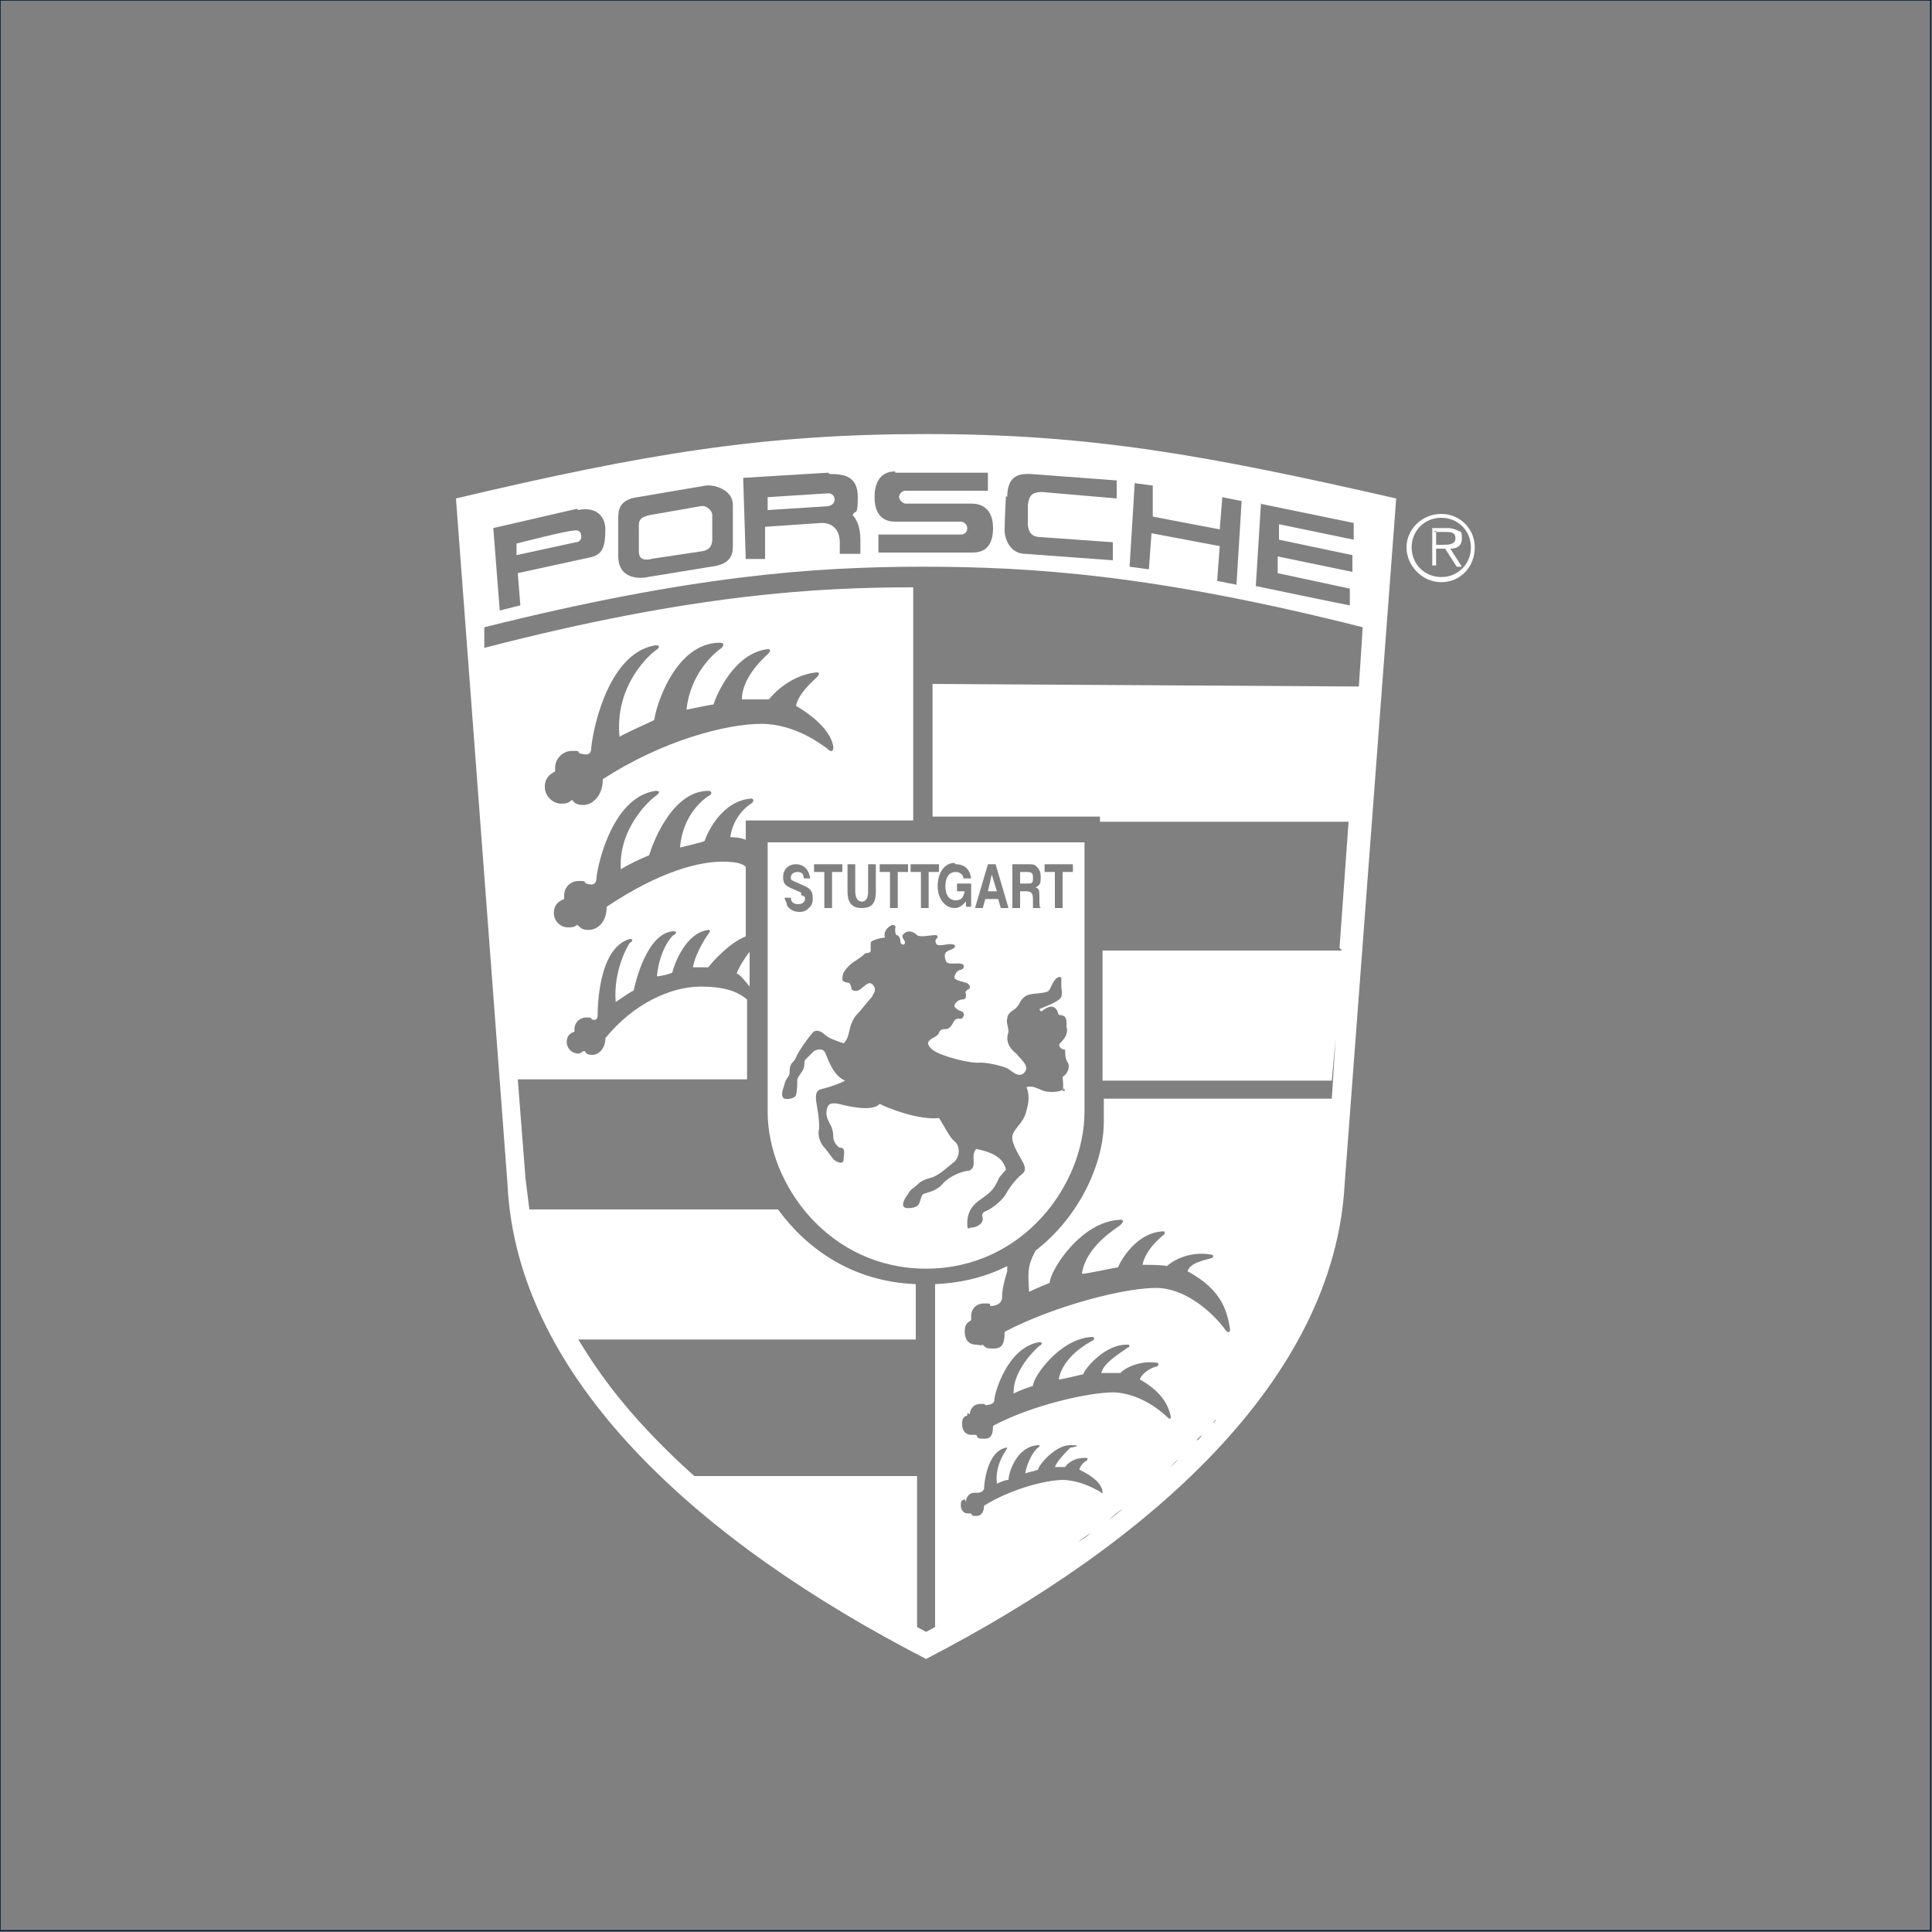
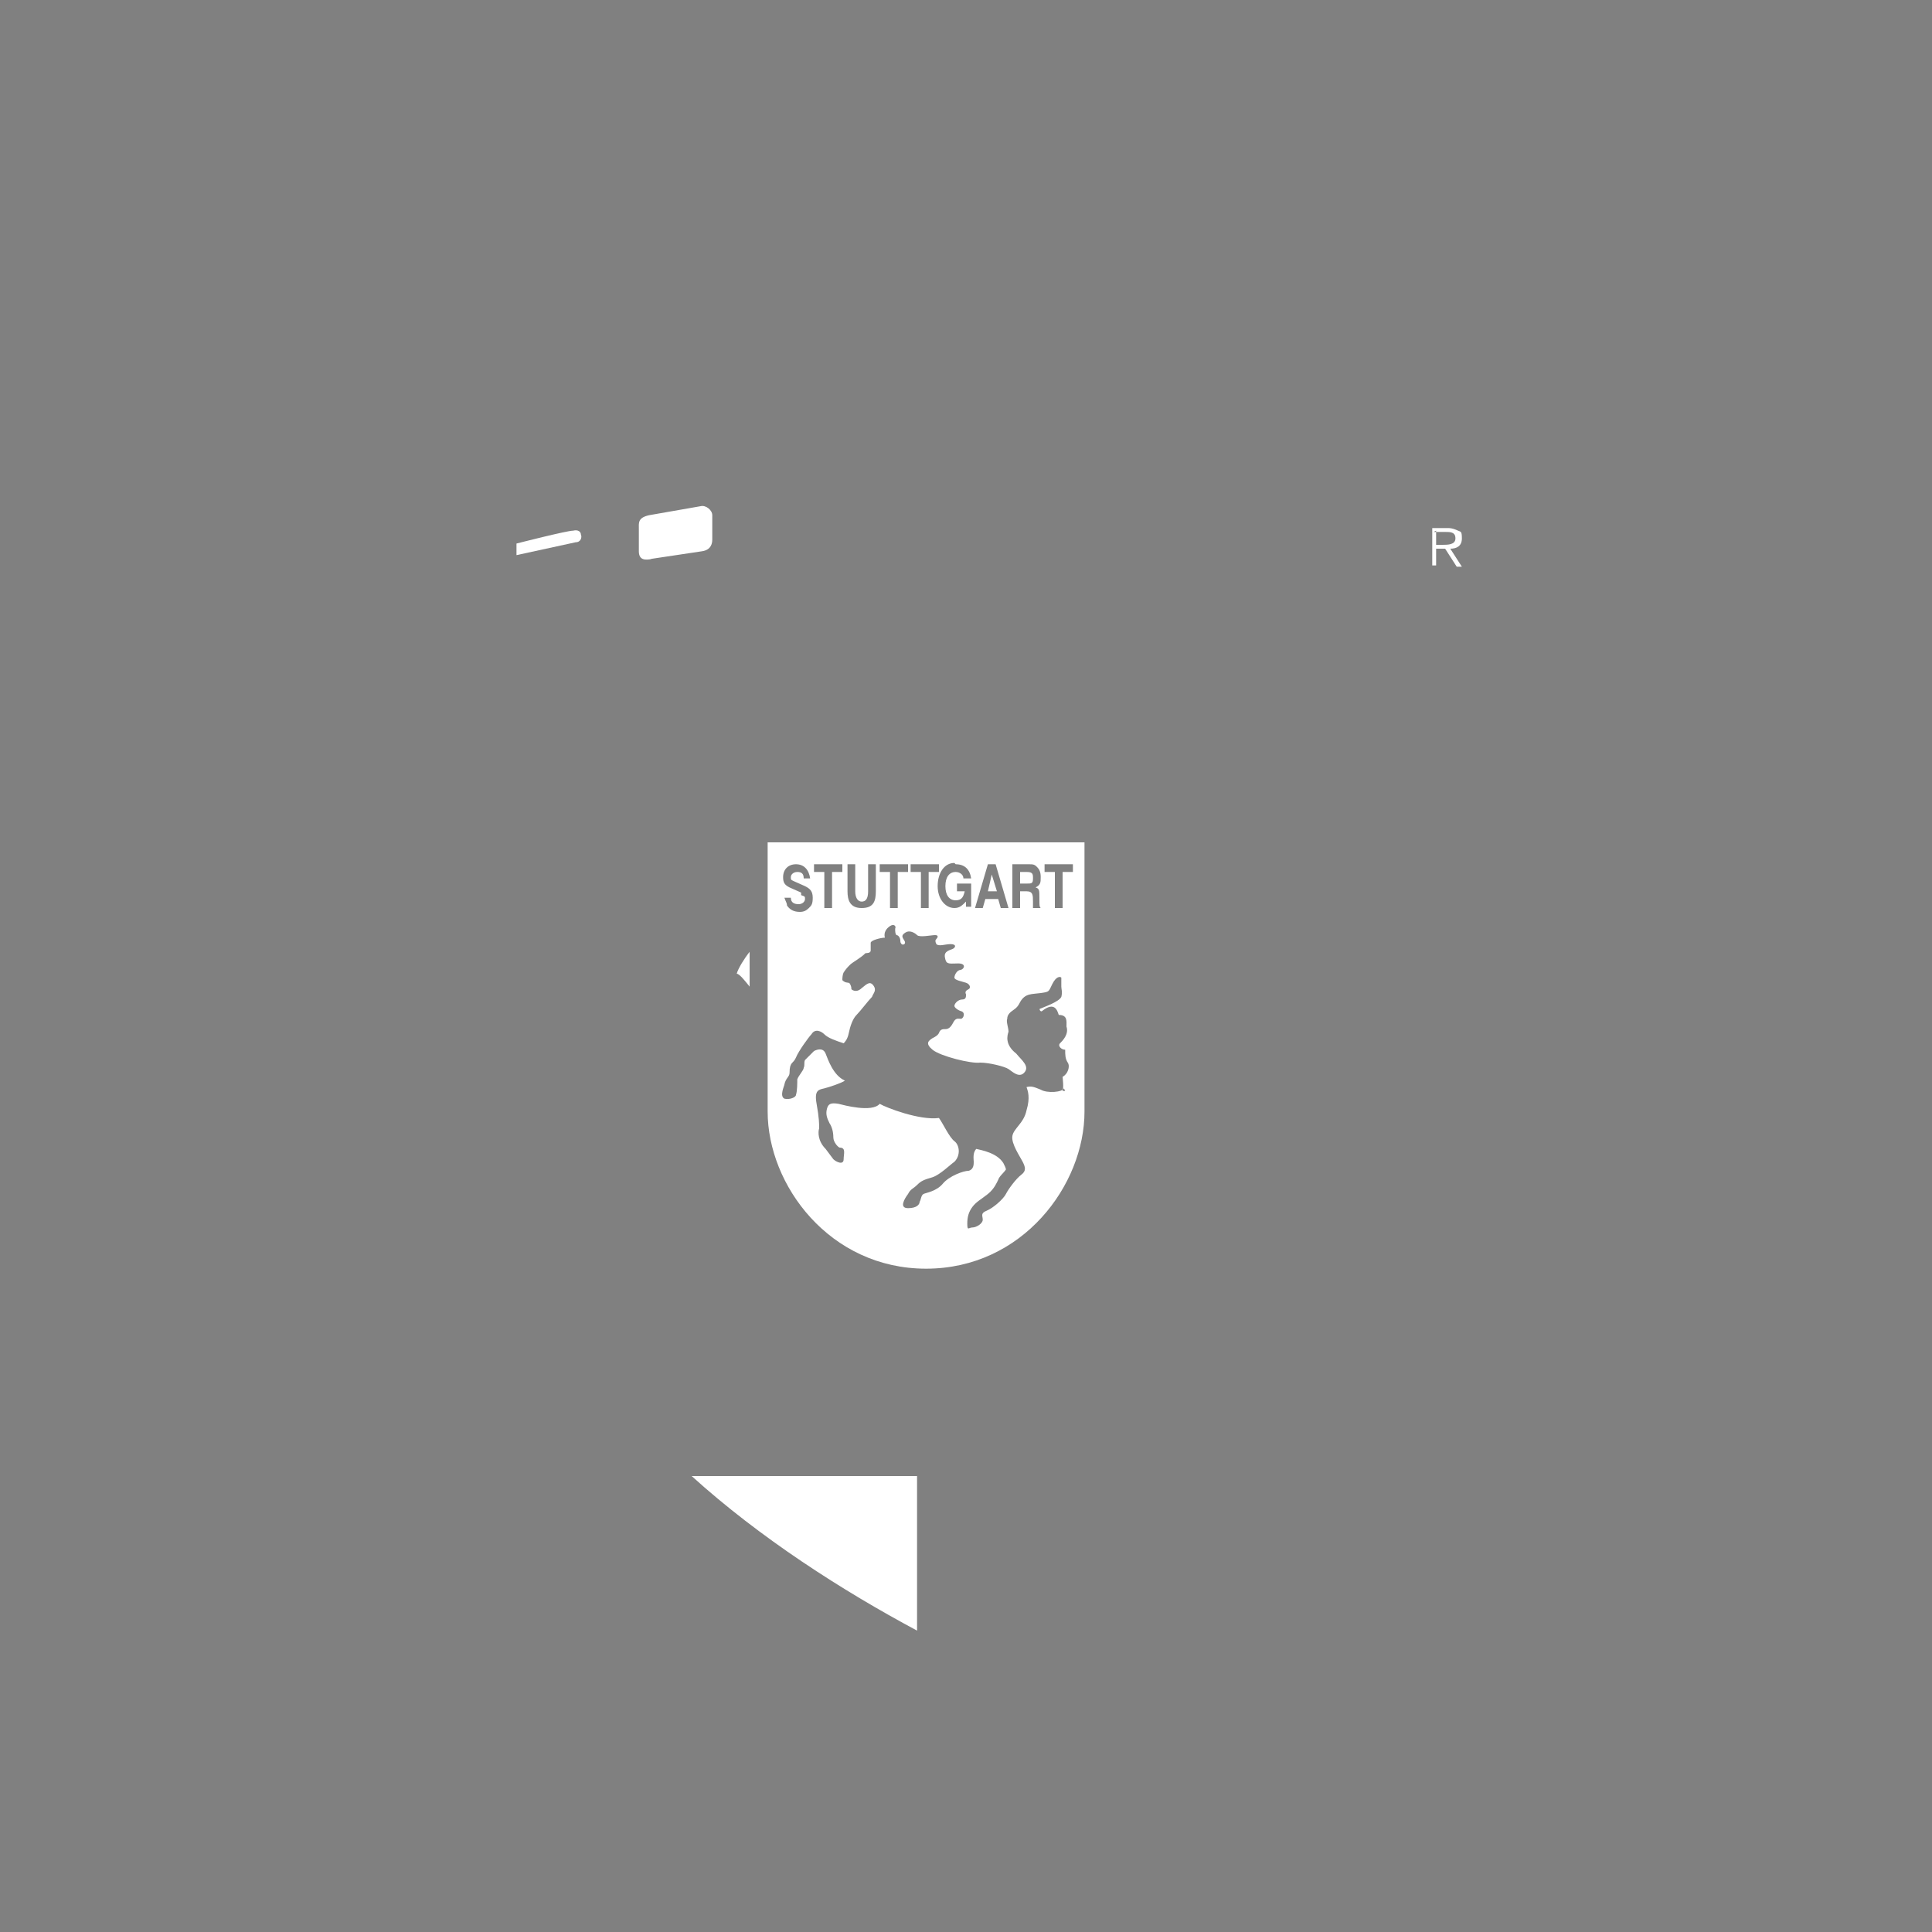
<svg xmlns="http://www.w3.org/2000/svg" id="Layer_1" version="1.1" viewBox="0 0 150 150">
  <rect x="0" y="0" width="150" height="150" fill="#808080" stroke="none" />
  <defs>
    <style> .st0, .st1 { fill: none; } .st2 { fill: #fff; fill-rule: evenodd; } .st1 { stroke: #001c3e; stroke-width: .1px; } .st3 { clip-path: url(#clippath); } </style>
    <clipPath id="clippath">
      <rect class="st0" width="150" height="150" />
    </clipPath>
  </defs>
  <g class="st3">
    <g id="Logo_Slider">
      <g id="Rectangle_51">
        <rect class="st0" width="150" height="150" />
-         <rect class="st1" width="149.9" height="149.9" />
      </g>
    </g>
  </g>
  <g id="Porsche">
    <path class="st2" d="M58.2,73.9c-.4.5-.9,1.3-1,1.7.2,0,.6.5,1,1h0v-2.6h0Z" />
    <g>
      <path class="st2" d="M53.7,114.6c5.3,4.8,11.7,8.9,17.5,12v-12h-17.5Z" />
      <path class="st2" d="M44.7,42.1c.4,0,.5-.4.4-.6,0-.2-.2-.4-.6-.3-.5,0-4.4,1-4.4,1v.9l4.6-1h0Z" />
-       <path class="st2" d="M64.2,39.3c.3,0,.6-.2.6-.5,0-.3-.2-.5-.5-.5l-4.7.3v1l4.7-.3h0Z" />
      <path class="st2" d="M50.5,43.4l4-.6c.7-.1.8-.6.8-.9v-1.9c0-.4-.5-.8-.9-.7l-4,.7c-.9.2-.8.6-.8,1.1v1.7c0,.7.5.7,1,.6h0Z" />
-       <path class="st2" d="M71.9,33.7c-12.6,0-21.7,1.5-36.5,5l4,53.2c.7,15.2,15,27.9,32.5,36.9,17.4-9,31.7-21.7,32.5-36.9l4-53.2c-14.9-3.4-23.8-5-36.5-5h0ZM97.8,39.1l7.3,1.5v1.3c0,0-5.8-1.2-5.8-1.2v1.2l5.7,1.2v1.3c0,0-5.8-1.2-5.8-1.2v1.3c0,0,5.6,1.2,5.6,1.2v1.3c-.1,0-7.3-1.5-7.3-1.5l.4-6.4h0ZM88,37.5l1.5.2v2.4c-.1,0,5.2,1,5.2,1l.2-2.5,1.5.3-.4,6.5-1.5-.3.2-2.7-5.3-1-.2,2.8-1.5-.2.4-6.5h0ZM78.2,38.6c0-1.9,1.2-1.8,1.8-1.8l6.7.5v1.4c0,0-5.8-.5-5.8-.5-.9,0-1,.4-1.1,1v1.4c0,.9.5,1.1,1,1.1l5.6.4v1.4c0,0-6.8-.5-6.8-.5-1.2,0-1.6-1.2-1.6-1.8,0,0,0-.9.1-2.7h0ZM69.5,36.7h7.2v1.4h-6.4c-.3,0-.5.3-.5.5s.3.5.5.5h5.1c.3,0,1.7,0,1.7,1.9s-1.2,1.9-1.7,1.9h-7.2v-1.4h6.4c.3,0,.5-.2.5-.5s-.3-.5-.5-.5h-5.1c-.3,0-1.6,0-1.6-1.9s1.2-2,1.6-2ZM64.4,36.8c1.2,0,2.2.2,2.2,1.8s-.2.9-.4,1.4c.3.3.6.9.6,1.9v1.1h-1.6c0,0,0-.9,0-.9,0-.9-.5-1.5-1.4-1.5l-4.4.3v2.5h-1.5c0,0-.2-6.3-.2-6.3l6.6-.4h0ZM49.5,38.6l5.3-.9c.6-.1,2.1.3,2.1,1.5v3.1c0,.6,0,1.5-1.7,1.7l-4.9.8c-.9.2-2.3,0-2.3-1.6v-2.9c0-.6,0-1.5,1.5-1.7h0ZM44.9,39.6c.8-.2,2,0,2.1,1.4,0,1.5-.2,2.1-1.3,2.3l-5.5,1.2.2,2.5-1.6.4-.5-6.4,6.5-1.5h0ZM75.3,109.8c0-.4.3-.8.8-.8s.3,0,.4.1c0,0,.7,0,.7-.4,0-.5,1-4.1,3.5-4.5.3,0,.2.2,0,.3.2-.2-2.1,1.7-2,3.7.3-.2,1.2-.5,1.5-.6,0-.7,2.1-3.7,4.6-3.8.2,0,.2.2,0,.3-.2.1-2.3,1.2-2.6,3,.3,0,1.8-.4,1.9-.4.1-.4,1.7-2.4,3.5-2.3.2,0,0,.3,0,.2-.7.5-1.9,1.2-2.1,2,.3,0,1.3,0,1.5,0,.2-.3,1.4-1,2.8-.8.2,0,.2.2,0,.3-.2,0-1.1.4-1.3,1,1.6.9,2.2,1.9,2.4,2.9,0,.2-.1.2-.3,0-.2-.2-1.9-1.8-4.1-1.9-2,0-6.4,1-9.4,2.6,0,.9-.3,1-.7,1s-.5,0-.6-.3c-.1,0-.3,0-.4,0-.4,0-.7-.3-.7-.8s.1-.6.4-.7v-.2h0ZM75,116.6h0c0-.4.3-.7.6-.7s.2,0,.3,0c0,0,.4,0,.5-.3,0-.3.2-2.9,1.7-3.2.2,0,.1,0,0,.2.1-.1-.9,1.1-.7,2.6.2-.1.6-.3.9-.3,0-.5.6-2.6,2.3-2.7.2,0,.1.1,0,.2-.1,0-.8.8-1,2,.2-.1.8-.2,1-.3,0-.3,1.3-1.9,2.5-1.9s0,.2,0,.2c-.4.4-1,1-1.2,1.5.2,0,.7,0,.8,0,.1-.2.7-.8,1.7-.7.1,0,0,.1,0,.2-.1,0-.5.3-.6.7,1.2.6,1.7,1.1,1.8,1.7,0,.2,0,.2-.2,0-.1,0-1.2-.8-2.8-.9-1.4,0-4.1.7-6.2,2,0,.6-.3.8-.6.8s-.3,0-.4-.2c0,0-.2,0-.3,0-.3,0-.5-.3-.5-.6s0-.4.3-.5h0ZM83.3,120c-.3.2-.5.4-.8.6.3-.2.5-.4.8-.6ZM86,118.1c-.3.3-.7.5-1,.8.3-.3.7-.5,1-.8ZM84.7,119c-.3.3-.6.5-1,.7.3-.2.7-.5,1-.7ZM87.2,117.1c-.3.3-.7.6-1.1.9.3-.3.7-.6,1.1-.9ZM91.5,113.3c-.3.3-.5.5-.8.7.3-.2.5-.5.8-.7ZM90.5,114.3c-.3.3-.6.5-.9.8.3-.3.6-.5.9-.8ZM89.4,115.2c-.3.3-.7.6-1,.9.3-.3.7-.6,1-.9ZM88.3,116.2c-.3.3-.7.6-1,.9.3-.3.7-.6,1-.9ZM91.9,112.9c.2-.2.4-.4.6-.6-.2.2-.4.4-.6.6ZM93,111.8s.3-.3.4-.5c0,0,0,.1-.2.2l-.3.3h0ZM94.2,110.5s.2-.2.2-.3c0,0-.2.2-.2.3ZM104.2,73.8h-18.6v10.1h17.8c0,0,.3-3.3.3-3.3l-.3,4.7h-17.7v1.8c0,3-1.7,7.2-5.3,10l-.2.4c-.4.9-.4,1.3-.3,2.8.4-.2,1.1-.5,1.6-.7,0-.9,2.4-4.8,5.5-4.9.3,0,.2.2,0,.4s-2.7,1.6-3,3.8c.4,0,2.6-.5,2.8-.5.2-.5,1.4-2.7,3.5-2.8.3,0,0,.4,0,.3-.8.7-1.4,1.4-1.6,2.3.4,0,1.6,0,1.9.1.3-.3,1.6-1.2,3.4-.9.3,0,.2.3,0,.3-.3.1-1.6.3-1.8,1,2.8,1.5,3.1,3.3,3.3,4.5,0,.3-.2.3-.4,0s-2.3-3-5.1-3.2c-2.5-.1-8.2,1.4-12,3.4,0,1.1-.3,1.3-.9,1.3s-.6-.1-.8-.3c-.2.1-.3,0-.5,0-.6,0-.9-.4-.9-1s.2-.7.5-.9c0,0,0-.2,0-.3,0-.6.4-1,1-1s.4,0,.5.2c.1,0,.8,0,.9-.6,0-.3,0-.8.4-2.1v-.4c-1.6.8-3.4,1.3-5.6,1.4v26.6c.4-.2.7-.4,1.1-.6-.6.3-1.2.7-1.8,1-8.9-4.7-16.2-9.9-21.4-15.4-2.3-2.4-4.1-4.8-5.6-7.3h26.2v-4.3c-5-.2-8.5-2.8-10.7-5.8h-19.3c-.1-.8-.2-1.6-.3-2.4h0s-.6-7.7-.6-7.7h17.8v-6.2c-.5-.4-1.3-1-3.6-1s-5.2,1.3-7.4,4c0,.9-.6,1.3-1,1.3s-.5-.1-.6-.3c-.2,0-.3.2-.5.2-.5,0-.9-.4-.9-.9s.3-.7.6-.8c0,0,0-.1,0-.2,0-.5.4-.9.9-.9s.3,0,.4.1c0,0,.4.3.5-.2,0-.5,0-5.3,2.5-6,.3,0,.2.2,0,.3-.1.1-1.3,2.1-1.1,4.6.3-.2,1-.7,1.4-.9.1-.5,1-4.5,3.1-4.6.3,0,.2.2,0,.3s-1.1,1.2-1.3,3.2c.3,0,1.1-.2,1.2-.3.1-.5,1-3.1,2.8-3.3.2,0,.1.2,0,.3,0,0-1,1.4-1.2,2.6.3,0,1,0,1.2,0,.2-.3,1.6-1.9,2.9-2.4v-5.4c-.2-.2-.6-.4-1.8-.4-1.8,0-4.8.7-9,3.5,0,1.3-.8,1.8-1.4,1.8s-.6-.2-.9-.4c-.2.2-.4.2-.7.2-.6,0-1.1-.5-1.1-1.1s.3-.9.8-1.1c0,0,0-.2,0-.3,0-.6.5-1.1,1.1-1.1s.4,0,.6.2c.1,0,.7.3.8-.3,0-.7,1.1-6.4,4.6-6.9.4,0,.3.2,0,.4s-2.9,2.4-2.7,5.7c.4-.3,1.7-.9,2.2-1.1.2-.7,1.7-5,4.6-5,.3,0,.3.3,0,.4-.3.2-2,1.4-2.2,4,.4-.1,1.7-.4,1.9-.5.2-.6,1.3-3.1,3.6-3.3.3,0,.2.3,0,.4s-1.4,1-1.6,2.6c.2,0,.7,0,1.2.2v-1.5h13v-18.1c-7.3,0-17.1.5-33.3,4.7v-1.6c16-4,25.6-4.7,34-4.7s18,.6,34.2,4.7l-.3,4.6-33.1-.2v10.3h13v.4h19.3l-.7,9.8h0ZM43.1,59.6c0-.7.6-1.3,1.3-1.3s.4,0,.6.2c.2,0,.8.3.9-.3,0-.8,1.1-7.5,5-8.1.4,0,.3.2,0,.4s-3.2,2.6-2.8,6.7c.5-.3,2.1-1,2.7-1.3.1-1,1.6-6,5.1-6,.4,0,.3.3,0,.5-.3.2-2.3,1.8-2.6,4.7.5-.1,1.9-.4,2.1-.4.2-.7,1.6-4,4.2-4.3.3,0,.2.2,0,.4-.1.1-2,1.7-2,3.5.5,0,1.7,0,2.1,0,.3-.4,1.7-1.9,3.7-2.1.3,0,.2.2,0,.4s-1.4,1.2-1.6,2.2c.7.4,2.7,1.7,2.9,3.2,0,.4-.2.4-.5.1-.3-.2-2.4-1.9-5.1-1.9s-7.7,1.3-12.3,4.3c0,1.4-.9,2-1.5,2s-.7-.2-.9-.4c-.2.2-.4.3-.8.3-.7,0-1.3-.6-1.3-1.3s.4-1,.8-1.2c0,0,0-.2,0-.3h0Z" />
    </g>
    <g>
      <path class="st2" d="M80.2,68.1c0-.3-.1-.4-.5-.4h-.5v.9h.5c.4,0,.5,0,.5-.4Z" />
      <path class="st2" d="M71.9,65.4h-12.3v20.9c0,5.7,4.8,12.2,12.3,12.2s12.3-6.5,12.3-12.2v-20.9h-12.3ZM78.6,67.1h1.2c.4,0,.5,0,.7.2.2.2.3.4.3.8s0,.6-.4.8c.3.1.3.2.3.9,0,.5,0,.6.1.7h-.6c0-.2,0-.2,0-.5,0-.5,0-.8-.5-.8h-.5v1.3h-.6v-3.4h0ZM76.7,67.1h.6l1,3.4h-.6l-.2-.7h-1l-.2.7h-.6l1-3.4h0ZM74.2,67.1c.7,0,1.1.4,1.2,1.1h-.6c0-.3-.3-.5-.6-.5-.5,0-.8.4-.8,1.1s.3,1.1.8,1.1.6-.3.7-.7h-.6v-.6h1.1v1.8h-.4v-.4c-.3.3-.5.5-.9.5-.7,0-1.3-.7-1.3-1.7s.5-1.8,1.3-1.8h0ZM70.7,67.1h2.2v.6h-.8v2.8h-.6v-2.8h-.8v-.6ZM68.3,67.1h2.2v.6h-.8v2.8h-.6v-2.8h-.8v-.6ZM65.8,67.1h.6v2.1c0,.5.2.8.5.8s.5-.2.5-.8v-2.1h.6v2.1c0,.8-.2,1.3-1.1,1.3s-1.1-.6-1.1-1.3v-2.1h0ZM63.2,67.1h2.2v.6h-.8v2.8h-.6v-2.8h-.8v-.6ZM62.2,69.3l-.9-.4c-.4-.2-.5-.4-.5-.8,0-.6.4-1,1-1s1,.4,1.1,1.1h-.5c0-.4-.2-.5-.5-.5s-.5.2-.5.4,0,.2.2.3l.9.4c.4.2.6.4.6.9s-.1.6-.3.8c-.2.2-.4.3-.7.3-.5,0-.8-.2-1-.5,0-.2-.1-.3-.2-.6h.5c0,.4.3.5.6.5s.5-.2.5-.4,0-.2-.3-.3h0ZM82.6,84.5c-.1.3-1.3.4-1.8.1-.5-.2-.7-.3-1.1-.2.1.3.3.8,0,1.8-.2,1-1,1.4-1.1,2-.1.6.6,1.6.8,2,.2.4.3.7-.1,1-.4.3-1,1.1-1.2,1.5s-1,1.1-1.5,1.3c-.5.2-.3.4-.3.7,0,.3-.5.6-.8.6s-.4.3-.4-.3c0-.5.1-.9.4-1.3s.7-.6,1.2-1c.5-.4.7-.9.8-1.1.1-.3.4-.5.6-.8,0-.1-.1-.3-.2-.5-.5-.8-1.7-1-2.1-1.1-.3.3-.2.8-.2,1s0,.6-.4.7c-.4,0-1.5.4-2,1-.5.6-1.3.7-1.5.8s-.2.5-.3.6c0,.2-.2.5-.9.5s-.3-.7,0-1.1c.2-.4.4-.4.7-.7.3-.3.5-.4,1.2-.6.6-.2,1.4-1,1.7-1.2.5-.5.4-1.3,0-1.6-.4-.3-.9-1.4-1.2-1.8-1.5.2-4.1-.8-4.6-1.1-.6.7-2.8.1-3.2,0-.6-.1-.8,0-.9.4s0,.7.2,1.1c.2.3.3.7.3,1.1s.4.8.5.8c.5,0,.3.5.3.9,0,.5-.6.2-.8,0l-.6-.8c-.6-.6-.6-1.3-.5-1.6,0-.3,0-.8-.2-1.9-.2-1.1.2-1.1.6-1.2s1.3-.4,1.6-.6c-.9-.4-1.3-1.6-1.5-2.1s-.7-.3-.9-.2c-.1.1-.5.5-.7.7-.1.2,0,.4-.1.6,0,.2-.4.6-.5.9,0,.3,0,.9-.1,1.2,0,.2-.5.4-.9.3-.4-.2,0-1,0-1.1.1-.5.4-.6.4-.9,0-.9.3-.7.5-1.2.2-.5,1-1.6,1.2-1.8.3-.5.8-.2,1,0,.3.3.9.5,1.5.7.1-.1.3-.3.4-.8s.3-1.1.6-1.4c.3-.3.9-1.1,1.2-1.4.1-.3.4-.5.1-.9-.3-.4-.6,0-1,.3-.4.3-.7,0-.7,0,0-.1,0-.2-.1-.4s-.3,0-.6-.3c0-.1,0-.4.1-.6.2-.3.3-.4.5-.6.2-.2.8-.5,1.2-.9.1,0,.4,0,.4-.2,0,0,0-.3,0-.6,0-.2.8-.4,1.1-.4-.1-.4.1-.7.4-.9.3-.2.5,0,.4.2,0,.2,0,.4.1.5.2,0,.3.3.3.4s0,.2.1.3.4,0,.2-.3-.2-.4.1-.6.7,0,.9.2,1.1,0,1.4,0,.2.2.1.3-.1.2,0,.4c.2.2.7,0,1.1,0,.5,0,.4.3.1.4-.6.2-.6.4-.5.8.1.4.4.3,1,.3s.5.4.2.5c-.3,0-.5.4-.5.6s.6.3.9.4.4.4.2.5c-.2.1-.3.2-.2.4,0,.2,0,.4-.3.4-.3,0-.6.3-.6.5,0,.1.2.3.5.4.4.1.2.6,0,.6-.2,0-.4-.1-.6.3-.2.4-.4.5-.6.5s-.4,0-.5.3c-.1.2-.3.3-.5.4-.3.2-.6.4,0,.9.6.5,3,1.1,3.7,1,.7,0,1.9.3,2.2.5.3.2.8.7,1.2.3.5-.5-.2-1-.6-1.5-.9-.7-.7-1.4-.6-1.7,0-.3-.2-.8-.1-1,0-.3.2-.5.5-.7.3-.2.4-.4.5-.6.4-.7.9-.6,1.6-.7.7-.1.6-.1.9-.7.3-.6.6-.6.7-.5,0,.1,0,.5,0,.7,0,.2.1.4,0,.8-.2.4-1.4.8-1.6.9-.2,0,0,.3.1.2,1-.8,1.2,0,1.3.3.7,0,.6.5.6.9.2.6-.3,1.1-.5,1.3-.2.2.1.5.4.5,0,.4,0,.7.2,1s0,.9-.4,1.1c0,.1.1.8,0,1.1h.2ZM83.3,67.7h-.8v2.8h-.6v-2.8h-.8v-.6h2.2v.6Z" />
      <polygon class="st2" points="77 67.9 76.7 69.2 77.4 69.2 77 67.9" />
    </g>
-     <path class="st2" d="M111.9,40.2c1.3,0,2.3,1,2.3,2.3s-1,2.3-2.3,2.3-2.3-1-2.3-2.3,1-2.3,2.3-2.3h0v-.3h0c-1.5,0-2.7,1.2-2.7,2.6s1.2,2.7,2.7,2.7,2.6-1.2,2.6-2.7-1.2-2.6-2.6-2.6h0v.3h0Z" />
-     <path class="st2" d="M111.3,41.3h.9c.4,0,.8,0,.8.5s-.6.5-1,.5h-.5v.3h.7l.9,1.4h.4l-.9-1.4h0c.5,0,.9-.2.9-.8s-.1-.5-.3-.6c-.2-.1-.5-.2-.7-.2h-1.3v2.9h.3v-2.7h0Z" />
+     <path class="st2" d="M111.3,41.3h.9c.4,0,.8,0,.8.5s-.6.5-1,.5h-.5v.3h.7l.9,1.4h.4l-.9-1.4c.5,0,.9-.2.9-.8s-.1-.5-.3-.6c-.2-.1-.5-.2-.7-.2h-1.3v2.9h.3v-2.7h0Z" />
  </g>
</svg>